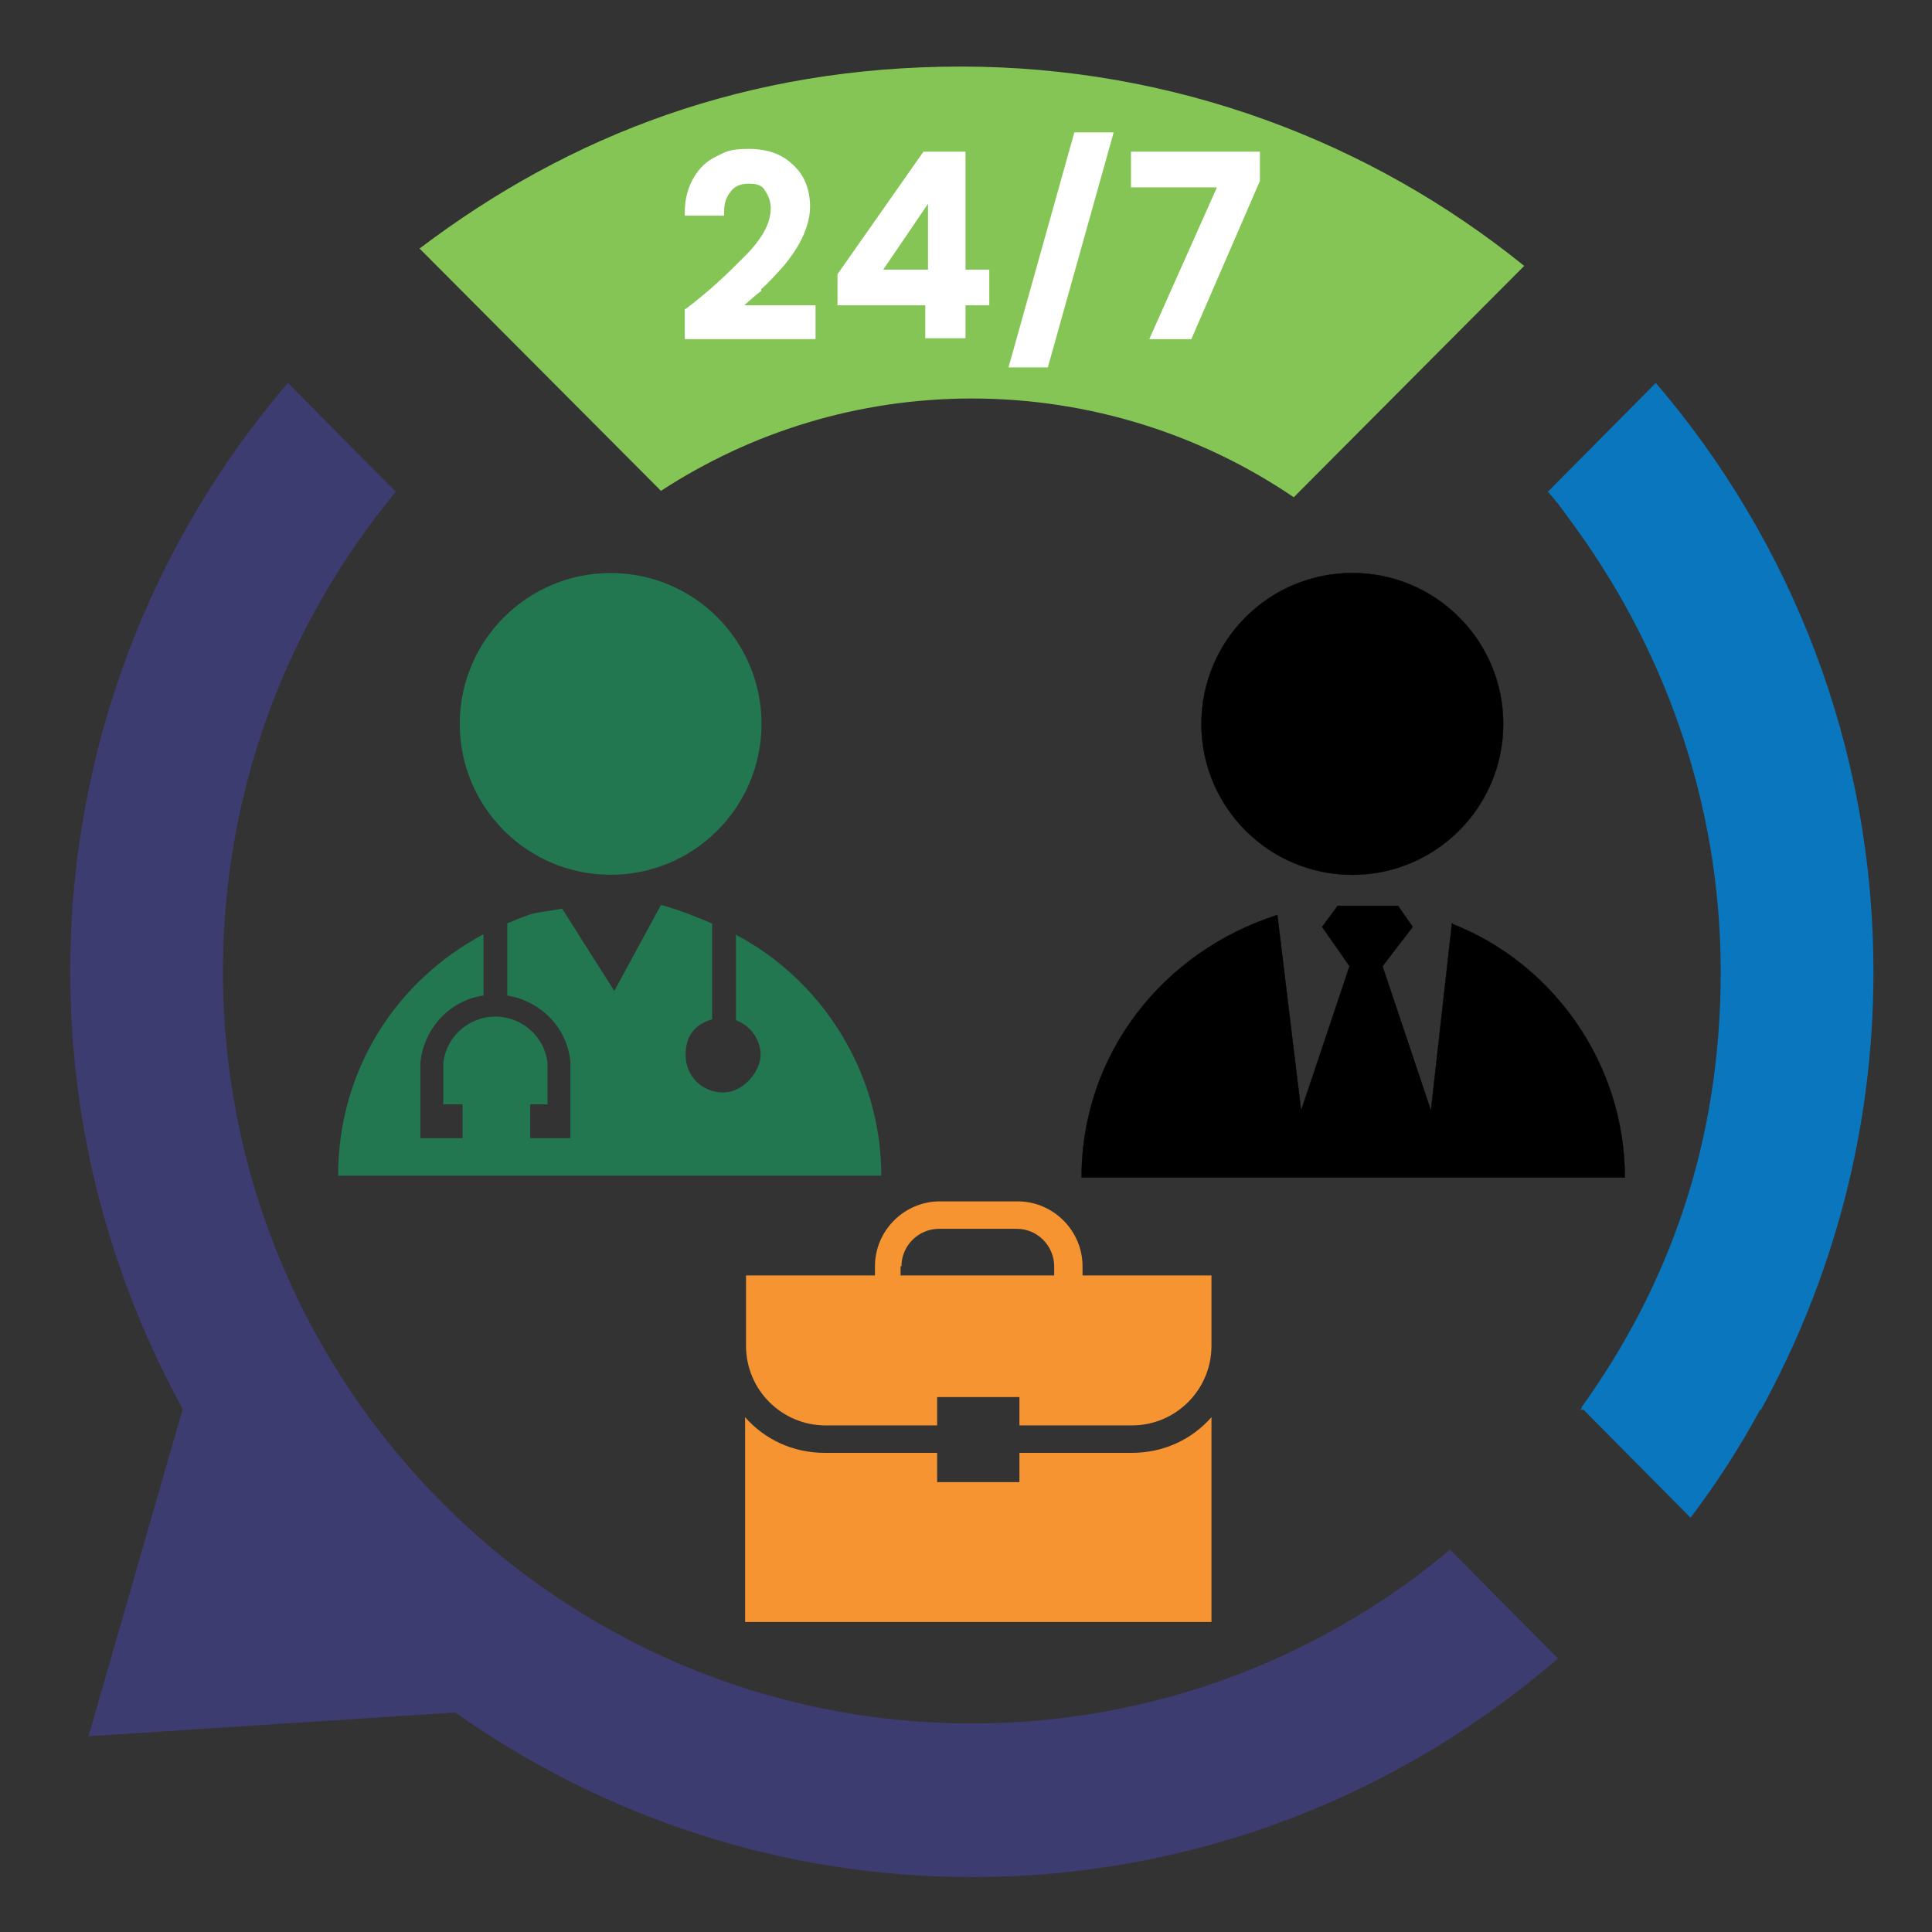
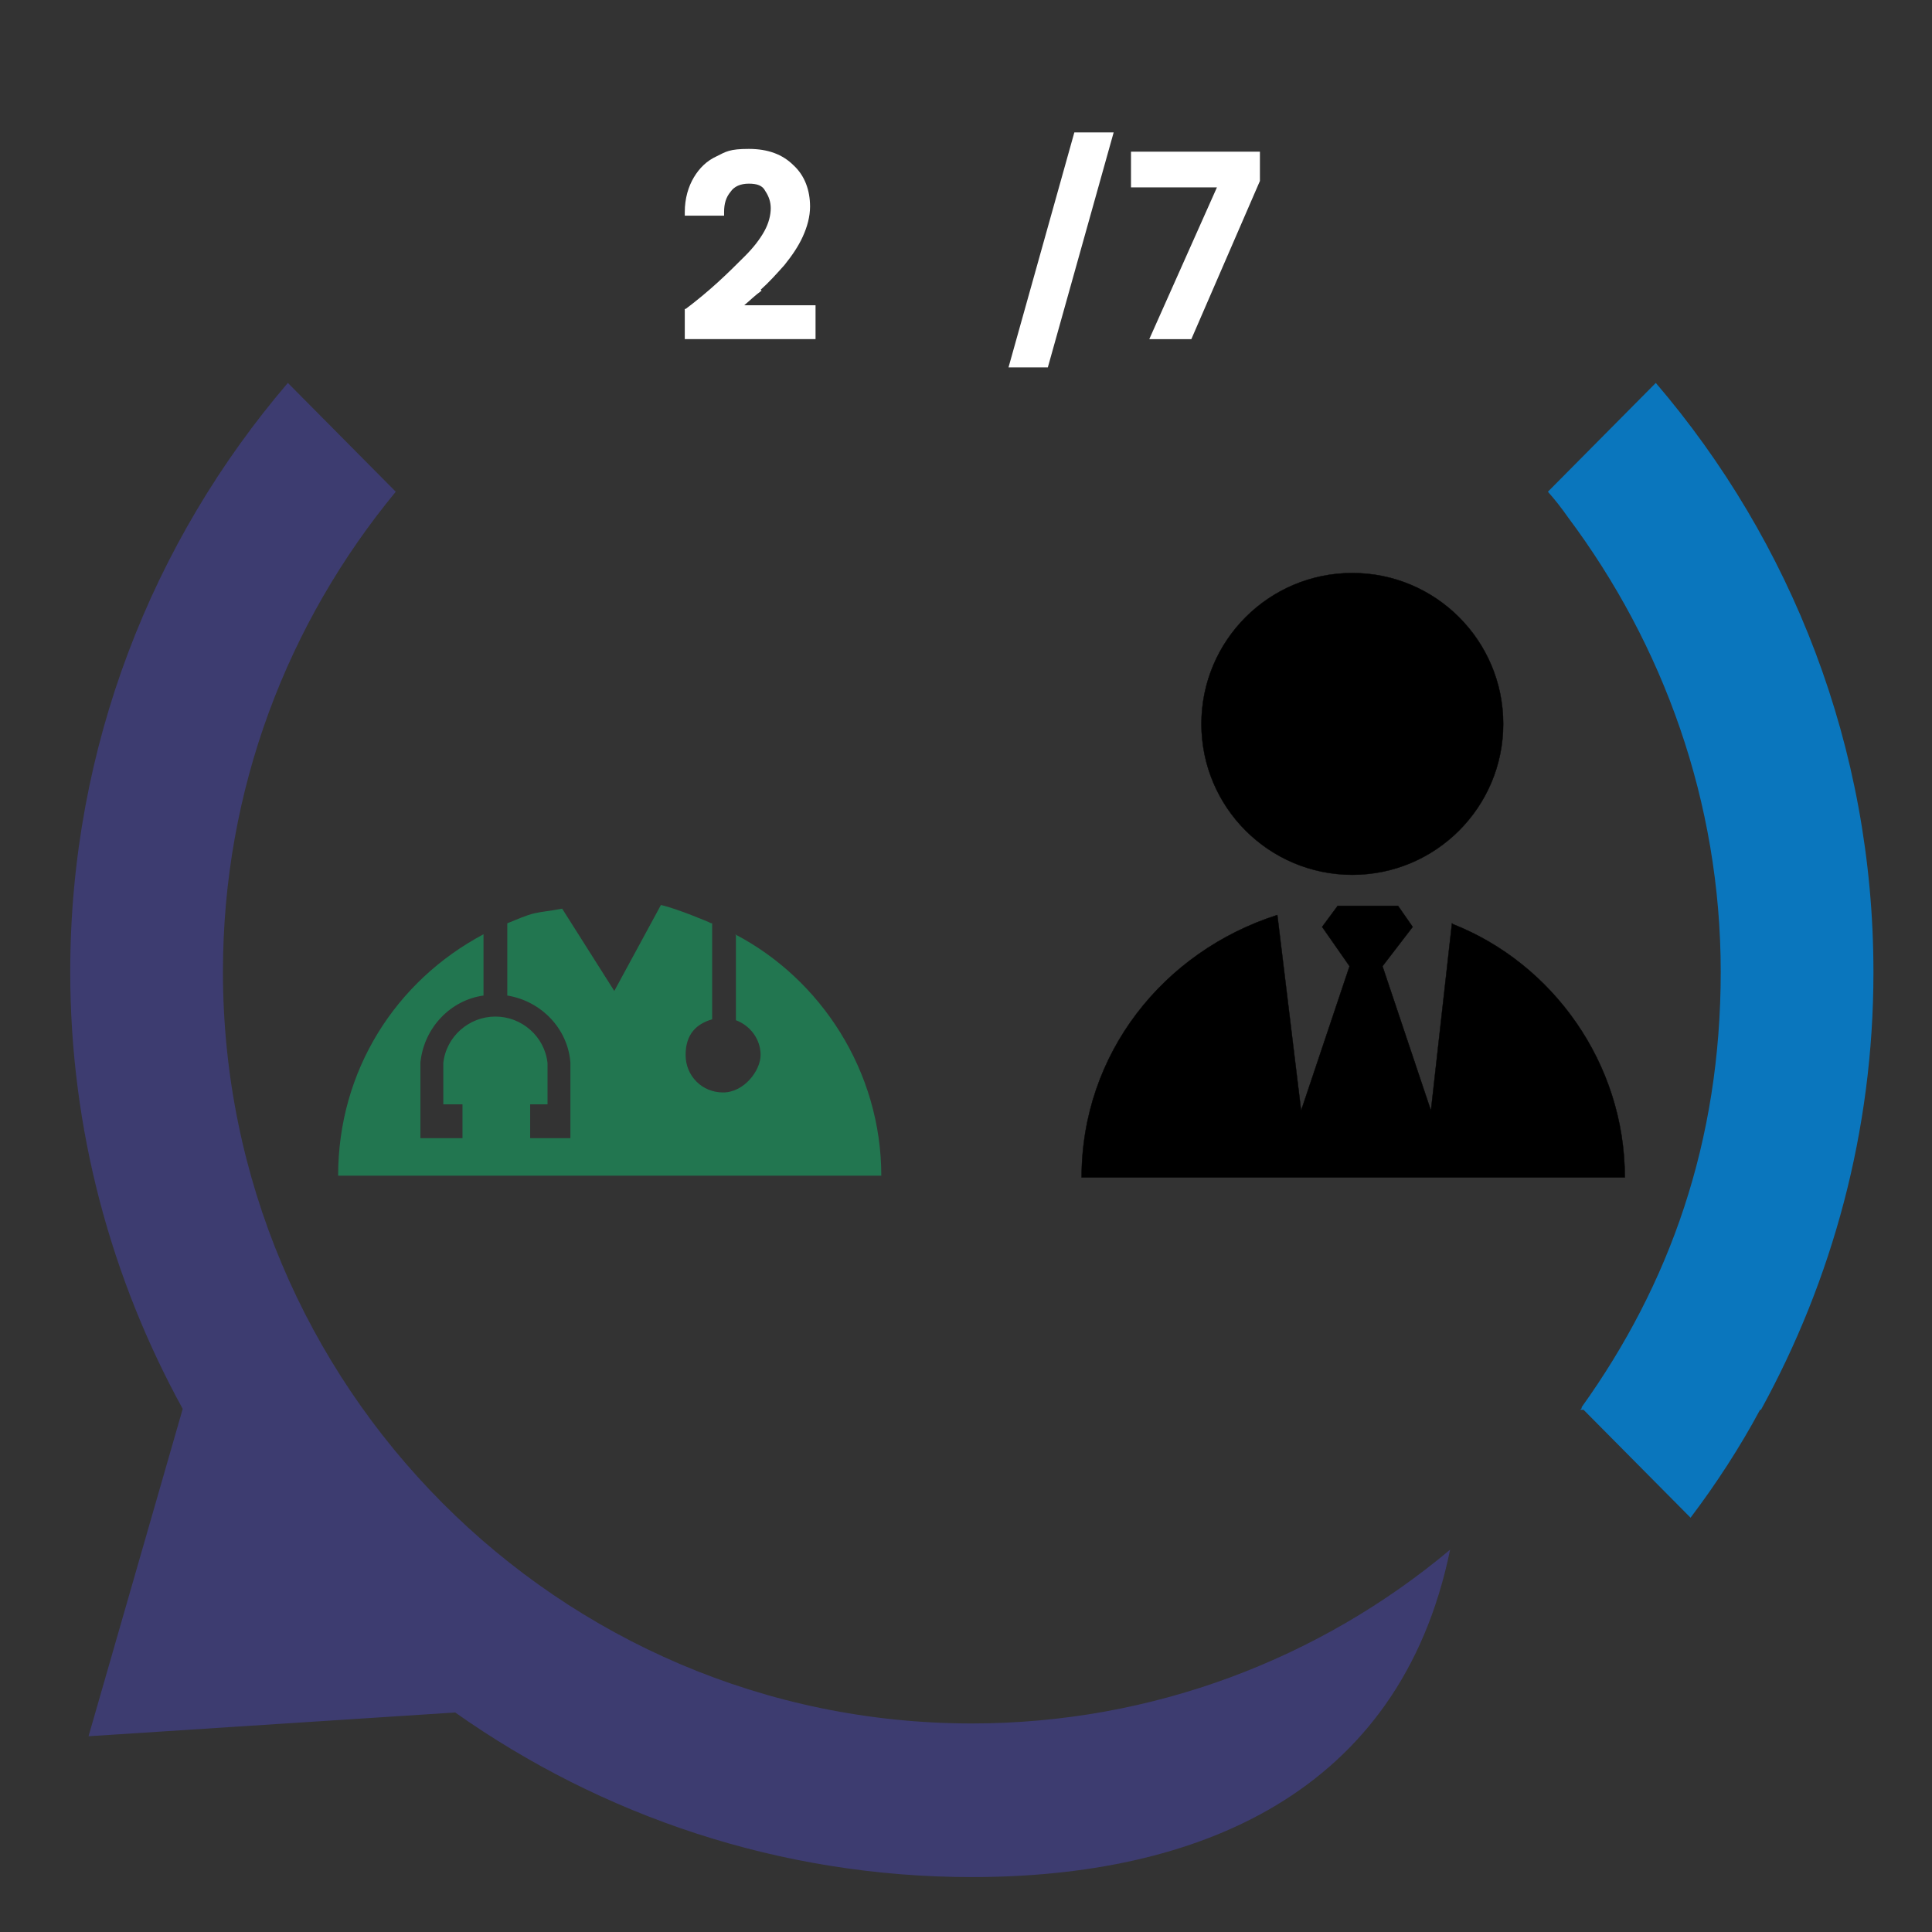
<svg xmlns="http://www.w3.org/2000/svg" width="660" height="660" viewBox="0 0 660 660" fill="none">
  <rect x="0" y="0" width="660" height="660" fill="#333333" stroke="none" />
  <path d="M639.994 331.98C639.994 255.134 611.88 184.849 565.647 130.807L528.786 167.98C531.285 170.791 533.472 173.603 535.659 176.727C568.146 220.148 587.826 273.877 587.826 331.98C587.826 390.083 570.333 438.814 540.344 480.673C540.344 480.986 540.344 481.298 539.72 481.61H540.969L577.518 518.471C586.264 506.913 594.386 494.418 601.259 481.61H601.571C625.937 437.252 639.994 386.334 639.994 332.292V331.98Z" fill="#0A76BD" />
-   <path d="M23.992 331.98C23.992 255.134 52.106 184.849 98.339 130.807L135.2 167.98C98.339 212.65 76.16 269.504 76.16 331.98C76.16 473.489 190.804 588.757 332 588.757C393.851 588.757 451.017 566.578 495.375 529.405L532.236 566.578C478.194 613.123 408.533 641.237 332 641.237C266.4 641.237 205.485 620.308 155.505 585.009L30.24 593.13L62.415 481.298C38.049 436.94 23.992 386.022 23.992 331.98Z" fill="#3D3C70" />
-   <path d="M332.007 136.135C372.617 136.135 410.727 148.63 441.965 169.872L520.685 90.839C468.205 48.355 401.043 22.74 328.259 22.74C255.474 22.74 194.872 45.856 143.329 84.904L225.798 167.685C256.411 147.693 292.96 136.135 332.007 136.135Z" fill="#85C556" />
+   <path d="M23.992 331.98C23.992 255.134 52.106 184.849 98.339 130.807L135.2 167.98C98.339 212.65 76.16 269.504 76.16 331.98C76.16 473.489 190.804 588.757 332 588.757C393.851 588.757 451.017 566.578 495.375 529.405C478.194 613.123 408.533 641.237 332 641.237C266.4 641.237 205.485 620.308 155.505 585.009L30.24 593.13L62.415 481.298C38.049 436.94 23.992 386.022 23.992 331.98Z" fill="#3D3C70" />
  <path d="M259.858 98.975C262.67 96.476 265.481 93.352 267.98 90.54C270.479 87.417 272.666 84.293 274.228 80.857C275.79 77.421 276.727 73.984 276.727 70.548C276.727 64.925 274.853 59.927 271.104 56.491C267.355 52.742 262.357 50.868 255.797 50.868C249.237 50.868 247.988 51.805 244.864 53.367C241.428 54.929 238.929 57.428 237.054 60.552C235.18 63.676 233.931 67.737 233.931 72.422V73.672H247.363V72.422C247.363 69.611 247.988 67.424 249.55 65.55C250.799 63.676 252.986 62.739 255.797 62.739C258.609 62.739 260.483 63.363 261.42 65.238C262.67 67.112 263.294 68.986 263.294 71.173C263.294 73.36 262.67 76.171 261.108 78.983C259.546 81.794 257.359 84.605 254.548 87.417C251.736 90.228 248.613 93.352 245.176 96.476C241.74 99.6 237.992 102.723 234.243 105.535H233.931V115.843H278.601V104.285H254.235C256.11 102.723 257.984 100.849 260.171 99.287L259.858 98.975Z" fill="white" />
-   <path d="M330.142 51.82H315.46L286.096 93.679V104.3H316.085V115.546H329.829V104.3H337.951V92.118H329.829V51.82H330.142ZM301.715 92.118L317.022 69.626V92.118H301.715Z" fill="white" />
  <path d="M344.521 125.513H357.953L380.445 45.231H367.012L344.521 125.513Z" fill="white" />
  <path d="M386.363 51.82V64.003H415.727L392.61 115.858H406.98L430.408 61.816V51.82H386.363Z" fill="white" />
-   <path d="M386.678 496.318H348.255V506.314H320.141V496.318H281.718C270.785 496.318 261.101 491.632 254.541 484.135V554.108H413.855V484.135C407.295 491.632 397.611 496.318 386.678 496.318Z" fill="#F79432" />
-   <path d="M281.717 486.942H320.14V477.258H348.254V486.942H386.677C401.671 486.942 413.854 474.759 413.854 459.764V435.711H369.808V432.587C369.808 420.404 359.812 410.408 347.629 410.408H321.077C308.894 410.408 298.898 420.404 298.898 432.587V435.711H254.852V459.764C254.852 474.759 267.035 486.942 282.029 486.942H281.717ZM307.957 432.587C307.957 425.402 313.892 419.78 320.765 419.78H347.317C354.502 419.78 360.125 425.715 360.125 432.587V435.711H307.645V432.587H307.957Z" fill="#F79432" />
  <path d="M461.974 298.839C490.44 298.839 513.517 275.762 513.517 247.296C513.517 218.829 490.44 195.753 461.974 195.753C433.507 195.753 410.431 218.829 410.431 247.296C410.431 275.762 433.507 298.839 461.974 298.839Z" fill="black" stroke="black" stroke-width="0.119" stroke-miterlimit="10" />
  <path d="M496.018 315.39L488.834 379.428L472.277 330.072L482.586 316.64L477.588 309.455H456.971L451.66 316.64L461.032 330.072L444.476 379.428L436.354 312.579C397.306 325.074 369.504 360.061 369.504 402.232H555.058C555.058 363.185 530.38 329.135 496.331 315.703L496.018 315.39Z" fill="black" stroke="black" stroke-width="0.119" stroke-miterlimit="10" />
-   <path d="M208.603 298.839C237.069 298.839 260.146 275.762 260.146 247.296C260.146 218.829 237.069 195.753 208.603 195.753C180.136 195.753 157.06 218.829 157.06 247.296C157.06 275.762 180.136 298.839 208.603 298.839Z" fill="#227650" />
  <path d="M251.396 319.471V348.522C256.395 350.396 259.831 355.082 259.831 360.393C259.831 365.703 254.208 373.2 247.023 373.2C239.838 373.2 234.215 367.577 234.215 360.393C234.215 353.208 237.964 349.772 243.275 348.21V315.41C243.275 315.41 242.65 315.41 242.337 315.097C242.337 315.097 231.404 310.412 225.781 309.162L209.85 338.526L192.044 310.412C187.046 311.349 185.484 311.349 182.673 311.974C179.861 312.598 176.425 314.16 173.301 315.41V340.088C184.859 341.962 193.918 351.334 194.855 362.892V388.819H181.111V377.261H187.046V363.204C186.109 354.145 178.299 347.273 169.24 347.273C160.181 347.273 152.372 354.145 151.435 363.204V377.261H157.995V388.819H143.625V362.892C144.875 351.021 153.934 341.65 165.179 340.088V319.158C135.191 335.09 115.511 365.703 115.511 401.627H301.065C301.065 366.015 280.448 334.465 251.084 319.158L251.396 319.471Z" fill="#227650" />
</svg>